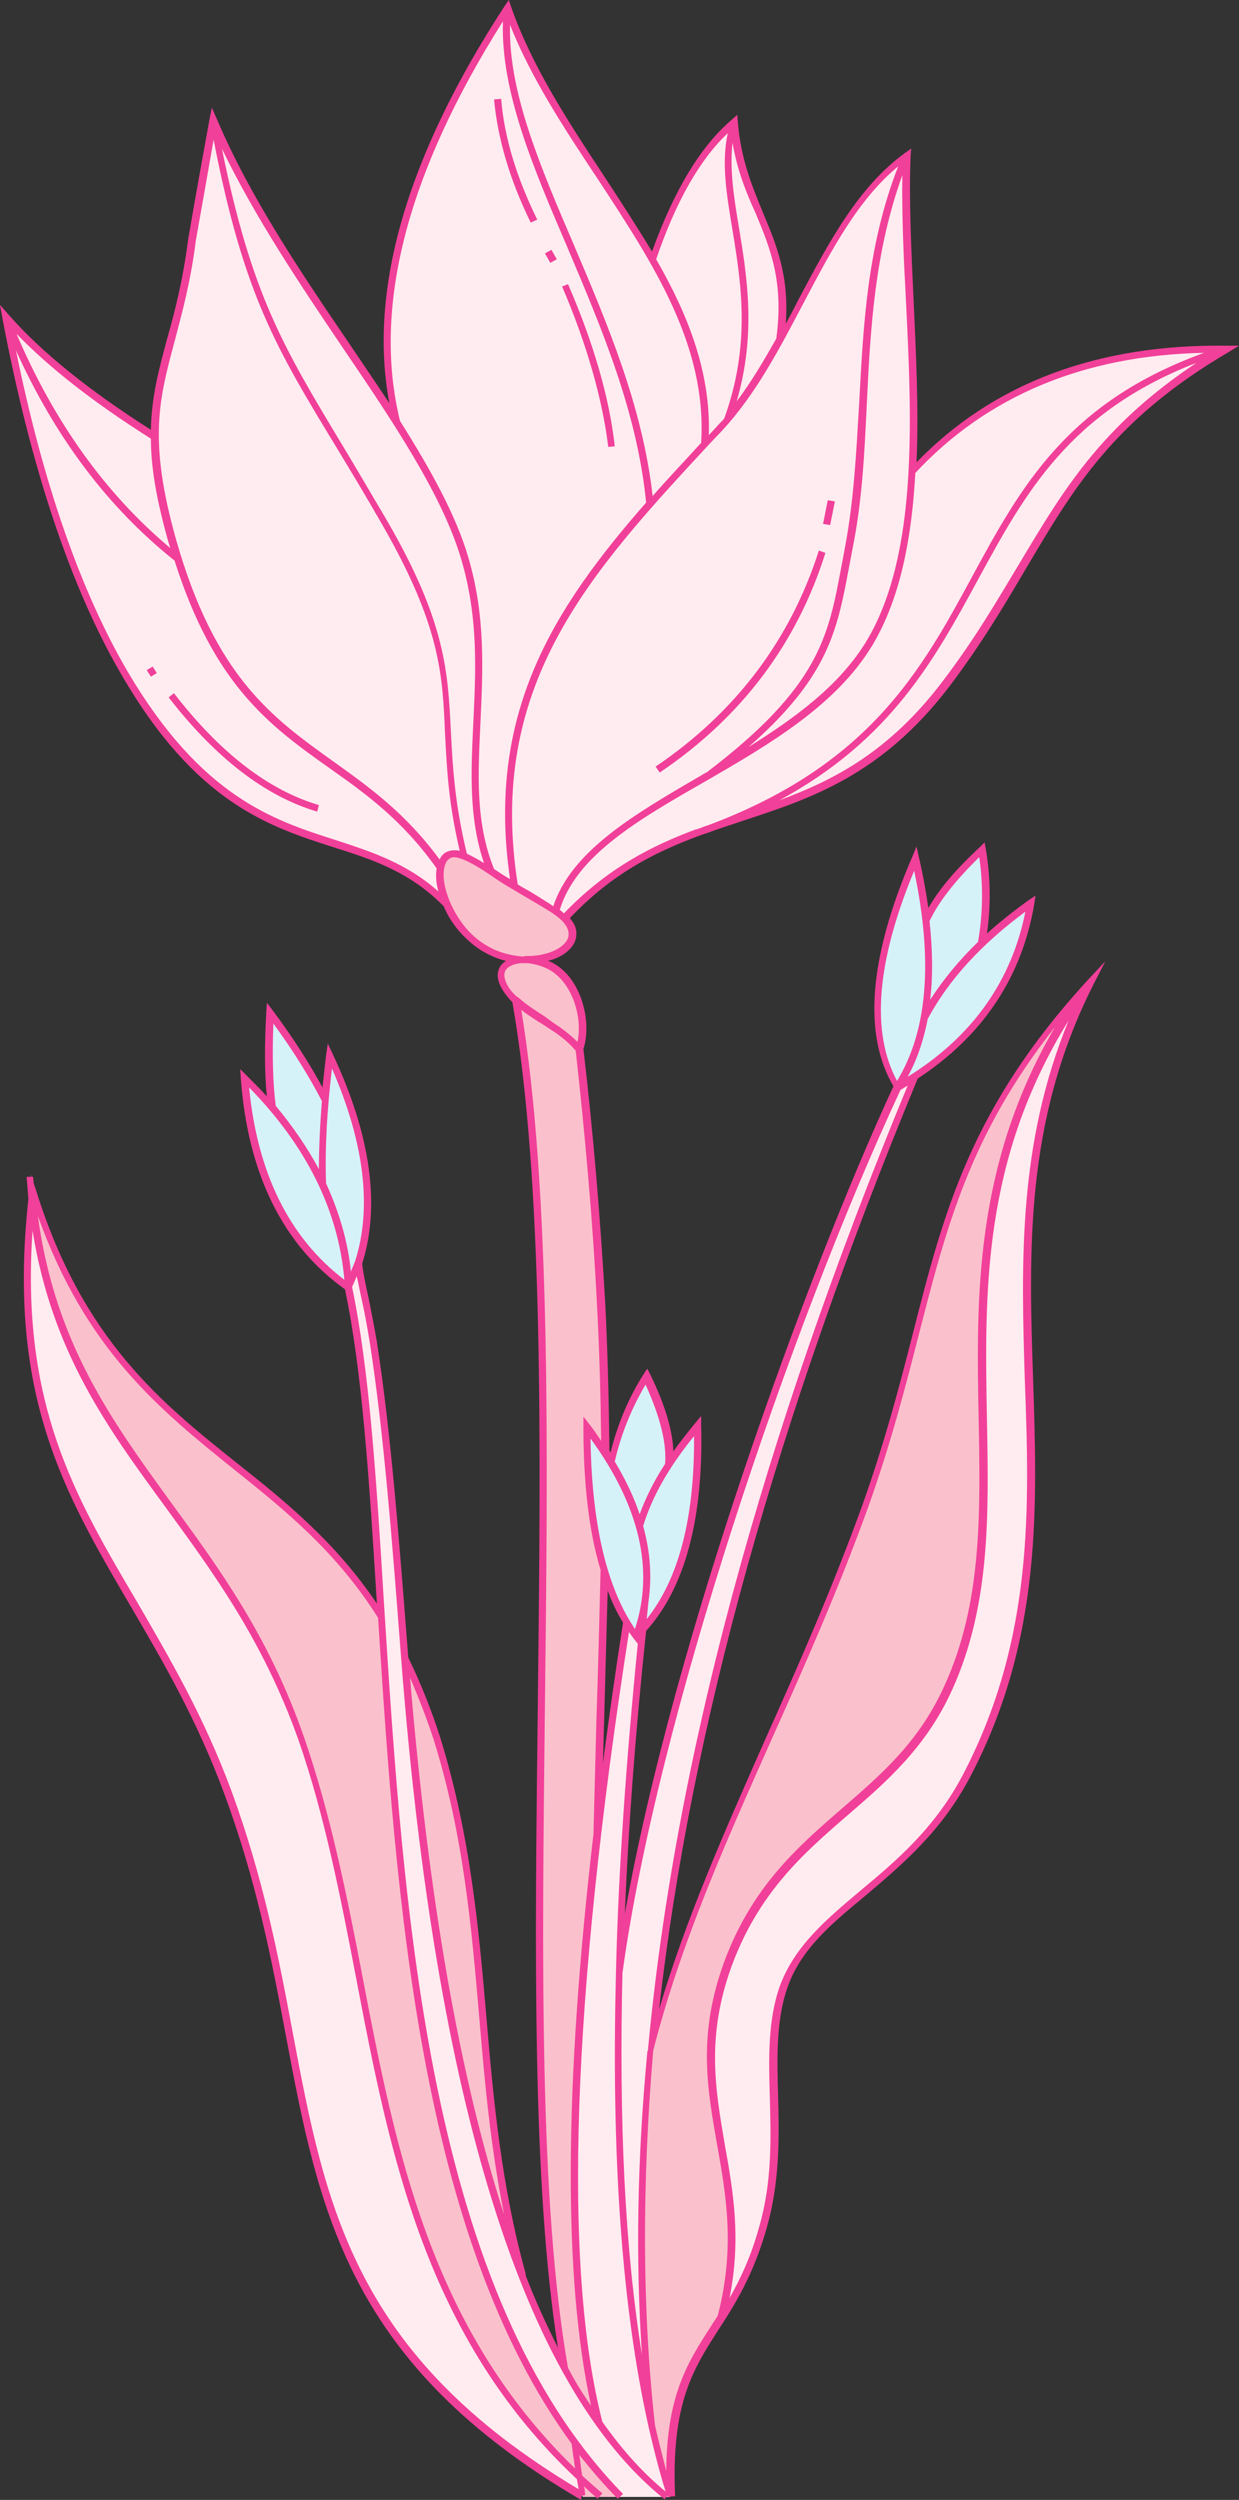
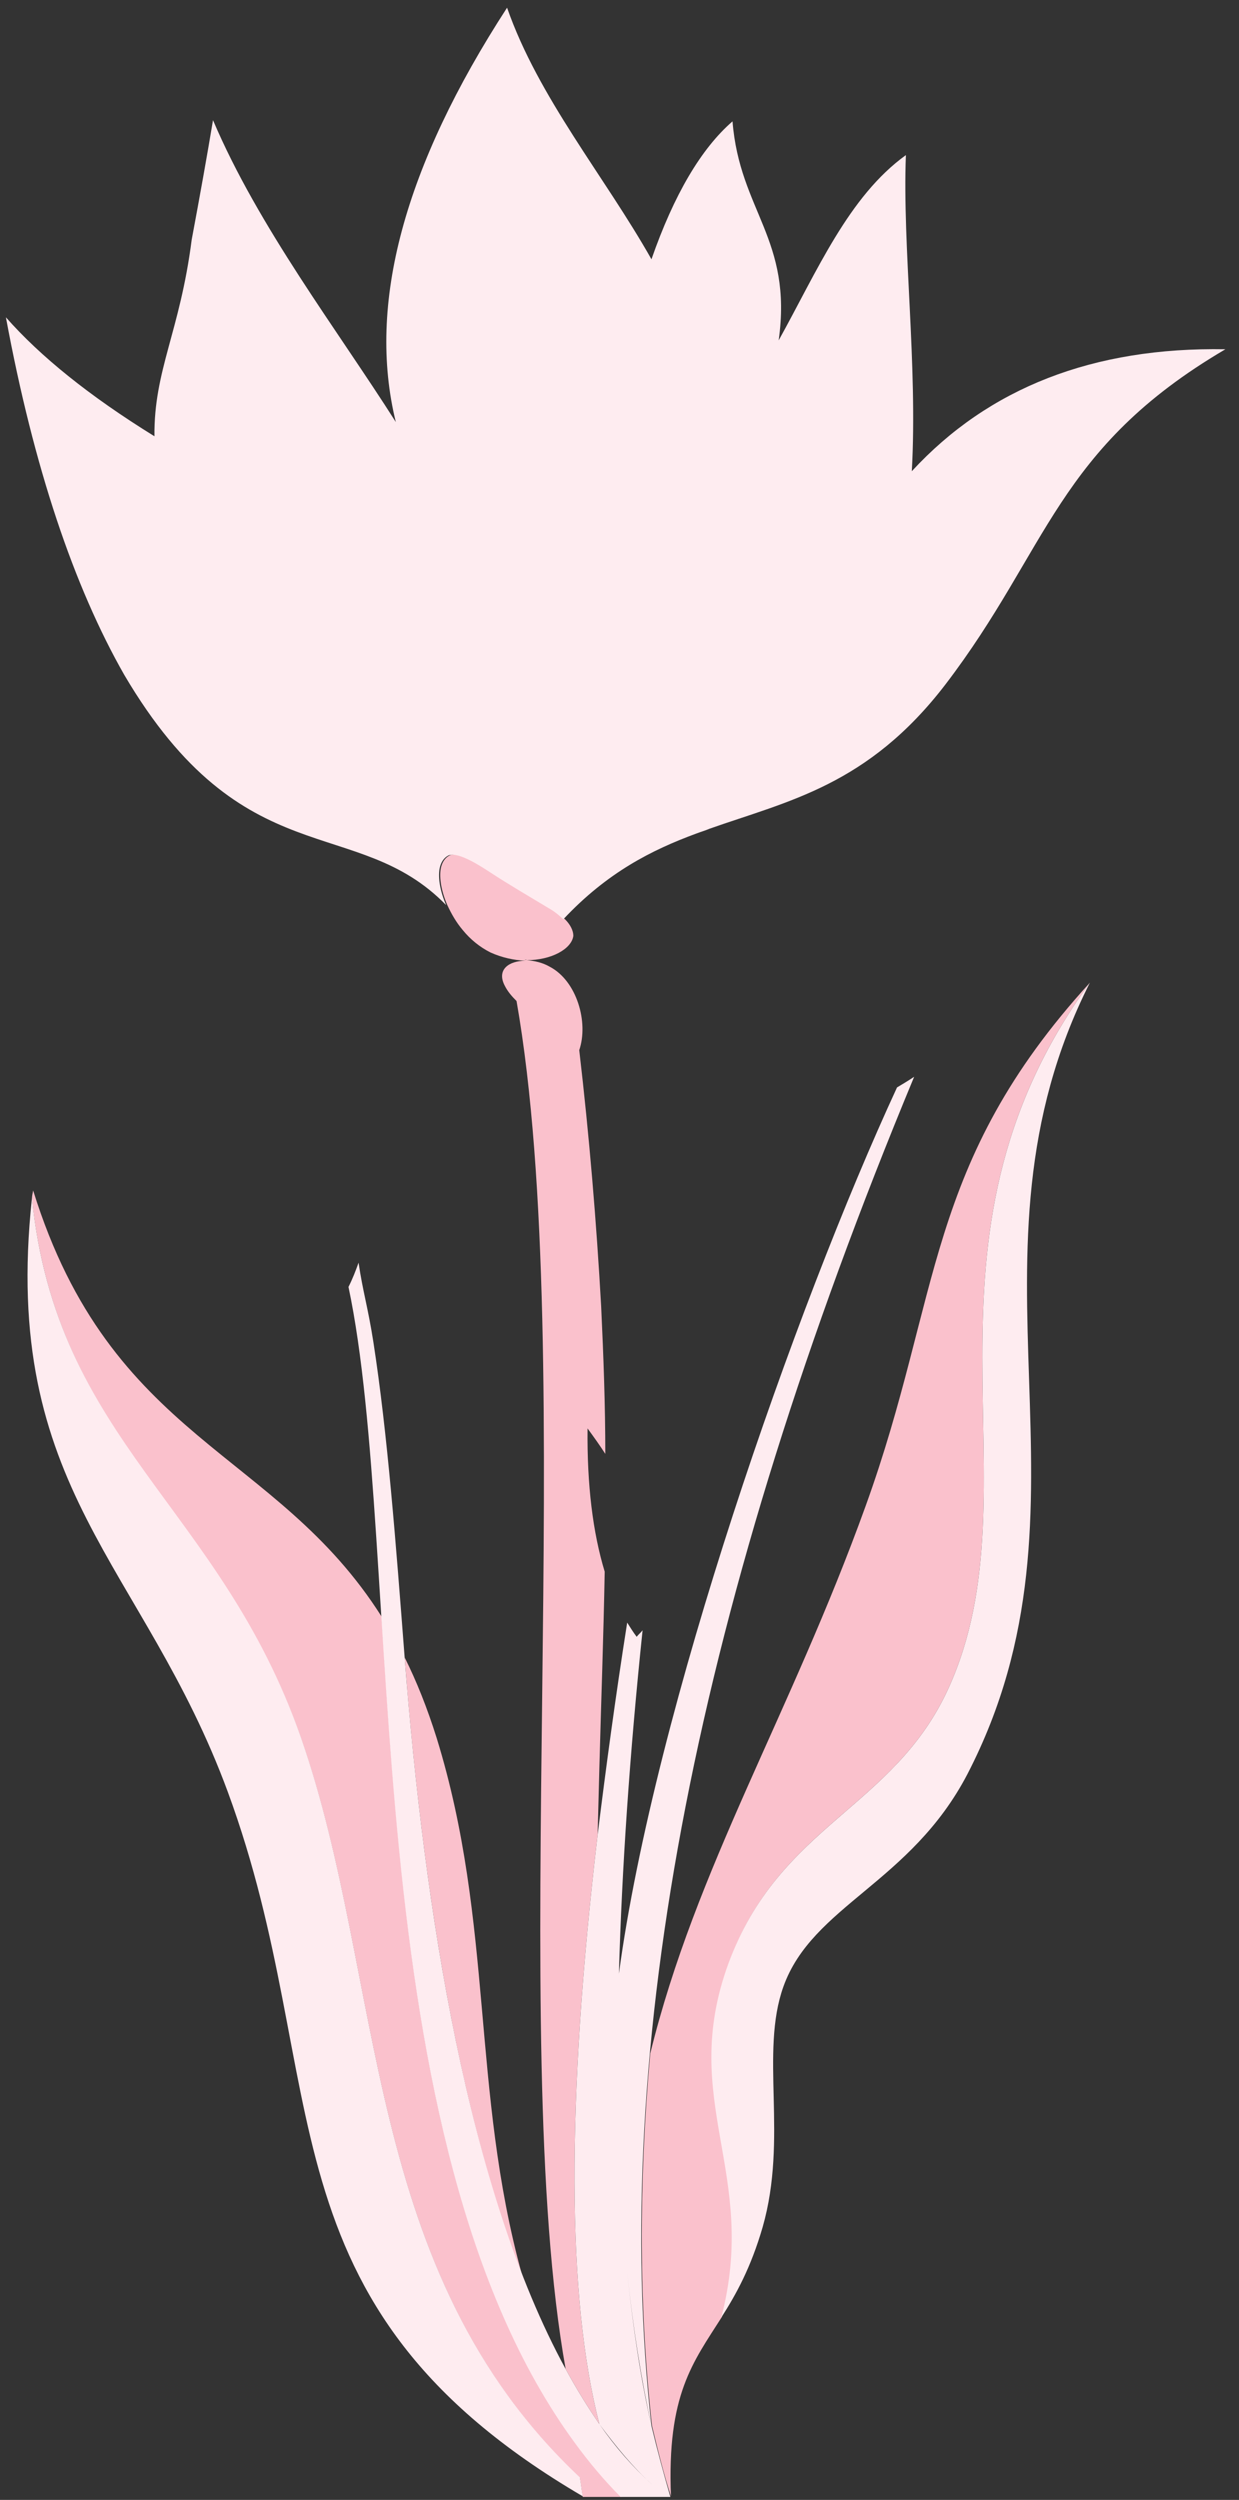
<svg xmlns="http://www.w3.org/2000/svg" height="422.3" preserveAspectRatio="xMidYMid meet" version="1.0" viewBox="0.0 0.0 209.4 422.3" width="209.4" zoomAndPan="magnify">
  <rect x="0.0" y="0.0" width="209.4" height="422.3" fill="#333333" stroke="none" />
  <defs>
    <clipPath id="a">
-       <path d="M 0 0 L 209.398 0 L 209.398 422.301 L 0 422.301 Z M 0 0" />
-     </clipPath>
+       </clipPath>
  </defs>
  <g>
    <g id="change1_1">
      <path d="M 88.602 162.102 C 88.699 162.102 88.898 162.102 89 162.102 C 88.898 162.199 88.801 162.102 88.602 162.102 Z M 105 421.801 L 98.5 421.801 C 98.301 420.801 98.199 419.699 98 418.602 C 61 383.699 65.199 334.801 50.898 293.699 C 37.199 254.602 9.699 243.898 5.398 202.5 C 5.398 202.102 5.5 201.602 5.602 201.102 C 18.801 243.5 46.602 244.801 64.5 273.102 C 67.5 320.199 71.398 377.5 97.199 412.602 C 99.602 415.801 102.199 418.898 105 421.801 Z M 89 162.199 C 90.301 162.301 91.699 162.602 92.898 163.301 C 97.5 165.699 99.5 172.699 97.898 177.398 C 99.602 192 100.801 206.398 101.602 220.699 C 102 229.199 102.301 237.398 102.301 245.602 C 101.398 244.199 100.398 242.801 99.301 241.301 C 99.199 250.898 100.199 258.898 102.199 265.5 C 102 276.398 101.602 287.301 101.301 298.5 C 101.199 302.398 101.102 306.301 101 310 C 95.699 355 95.801 388.199 101.301 409.5 C 99.301 406.602 97.398 403.5 95.602 400.199 C 85.5 344 97.898 229.5 87.301 169.102 C 86.5 168.301 85.801 167.5 85.301 166.5 C 83.898 163.801 86 162.301 88.801 162.301 C 86.898 162.199 84.898 161.801 82.898 160.898 C 81.102 160 79.5 158.699 78.199 157.102 C 77.102 155.801 76.301 154.398 75.602 152.898 C 74.602 150.602 74.199 148.301 74.5 146.699 C 74.699 145.699 75.199 144.898 76 144.5 C 76.602 144.199 77.5 144.398 78.5 144.801 C 78.602 144.801 78.801 144.898 78.898 145 C 80.199 145.602 81.699 146.5 83.102 147.398 C 84.5 148.301 85.801 149.102 87.102 149.898 C 88.602 150.801 90.102 151.699 91.602 152.602 C 92 152.898 92.5 153.102 92.898 153.398 C 93.301 153.602 93.602 153.898 94 154.102 C 94.5 154.5 95 154.898 95.5 155.301 C 96.301 156.102 96.898 157.102 96.898 158.102 C 96.602 160.301 93.199 162.199 89 162.199 Z M 68.398 280.102 C 70.801 311.398 75.5 345.199 84.199 372.898 C 85.398 376.801 86.801 380.602 88.199 384.199 C 79.602 353 83.5 325 73.801 293.602 C 72.199 288.5 70.398 284 68.398 280 C 68.398 280.102 68.398 280.102 68.398 280.102 Z M 160.301 285.199 C 175.898 250.898 152 210.199 184.199 166 C 156.199 196.699 159.199 218.699 146.301 254.398 C 133.602 289.602 117.602 315.5 109.898 346.898 C 107.898 369.102 108 390.102 110.199 409.801 C 111.199 414 112.199 418 113.398 421.699 C 112.699 404.5 117.102 399.102 122 391.398 C 128.398 366.898 114.699 354.898 123.199 331.602 C 131.801 308.102 151 305.602 160.301 285.199" fill="#fac1cc" fill-rule="evenodd" />
    </g>
    <g id="change2_1">
      <path d="M 154.102 79.602 C 167.102 65.5 184.801 58.602 207.102 59 C 178.5 75.801 177.301 92.699 159.801 115.602 C 146.699 132.699 133.199 135.301 119.898 140 C 119.199 140.301 118.5 140.5 117.699 140.801 C 110.102 143.602 102.602 147.398 95.199 155.301 C 94.5 154.602 93.602 153.898 92.699 153.398 C 89.398 151.398 86.102 149.5 82.898 147.398 C 81.5 146.5 77.5 143.801 75.801 144.5 C 75 144.898 74.5 145.699 74.301 146.699 C 74 148.301 74.398 150.602 75.398 152.898 C 60.199 137.301 41.199 148.301 21 114 C 12.5 99.102 5.699 79 1 53.602 C 6.801 60.199 15.102 66.898 26.102 73.699 C 26 62.5 30.398 56.102 32.398 40.5 C 33.801 33 35 26.301 36 20.301 C 43.699 38.398 57 55.699 66.898 71.301 C 62 51.398 68.301 28.102 85.699 1.301 C 91 16.5 102.199 29.801 110.102 43.801 C 113.898 32.898 118.5 25.102 123.801 20.5 C 125 35.602 134 40.398 131.602 57.5 C 138.102 45.801 143.398 33.199 153.102 26.199 C 152.5 41.699 155.102 61.699 154.102 79.602 Z M 160.301 285.199 C 175.898 250.898 152 210.199 184.199 166 C 160.699 212.5 187.199 253.898 163.5 299.699 C 153.898 318.102 137.301 321.898 132.398 335.602 C 128.398 346.801 133.199 361.102 128.898 376.199 C 126.898 383.102 124.398 387.602 121.898 391.5 C 128.301 367 114.602 355 123.102 331.699 C 131.801 308.102 151 305.602 160.301 285.199 Z M 98 418.5 C 98.199 419.602 98.301 420.699 98.5 421.699 C 42.801 389.102 56.699 352.102 38.5 302.699 C 24.301 264.199 0.102 251.699 5.398 202.398 C 9.602 243.699 37.199 254.398 50.898 293.602 C 65.199 334.699 61 383.699 98 418.5 Z M 110.102 409.801 C 108.301 402 107 393.301 106 383.801 C 107 393.301 108.398 402 110.102 409.801 C 103 346.199 117.801 270.199 154.5 181.898 C 153.602 182.5 152.602 183.102 151.602 183.699 C 134.398 220.898 110.602 288.898 104.602 333.398 C 105.102 315.801 106.398 296.5 108.602 275.398 C 108.301 275.801 107.898 276.102 107.602 276.5 C 107 275.699 106.5 274.898 106 274.102 C 104 286.801 102.398 298.699 101 310 C 95.699 355 95.801 388.199 101.301 409.5 C 104 413.398 107 416.801 110.199 419.699 C 107 416.801 104.102 413.301 101.301 409.5 C 99.301 406.602 97.398 403.5 95.602 400.199 C 79.102 370 71.699 322.699 68.398 280.102 C 66.898 260.602 65.5 242.199 63.102 226.699 C 62.199 220.898 61.301 218.102 60.602 213.301 C 60.102 214.699 59.602 216 58.898 217.398 C 68.398 262.301 59.5 361.301 97.102 412.602 C 99.5 415.898 102.102 419 104.898 421.801 L 113.301 421.801 C 112.199 418 111.102 414 110.102 409.801" fill="#feecf0" fill-rule="evenodd" />
    </g>
    <g id="change3_1">
-       <path d="M 113 247.398 C 113.398 243.602 112.102 238.699 109.199 232.602 C 106.5 236.898 104.5 241.602 103.301 247 C 103 246.5 102.602 245.898 102.301 245.398 C 101.398 244 100.398 242.602 99.301 241.102 C 99.199 250.699 100.199 258.699 102.199 265.301 C 103.199 268.602 104.398 271.5 105.898 274 C 106.398 274.898 107 275.699 107.5 276.398 C 108.199 274.398 108.801 272.398 109.102 270.398 C 108.898 272.102 108.699 273.699 108.602 275.301 C 115.301 268.102 118.398 256.602 117.898 240.898 C 116 243.199 114.398 245.301 113 247.398 Z M 151.5 183.699 C 151.5 183.699 151.602 183.602 151.5 183.699 Z M 165.898 159.398 C 166.801 154.199 166.898 148.898 166 143.602 C 161.301 148 158.102 151.898 156.5 155.5 C 156.102 152 155.5 148.5 154.699 145.102 C 147.301 162.102 146.301 175 151.602 183.699 L 154.5 181.898 C 165.5 174.801 172 165.102 174.102 152.699 C 171.102 154.801 168.398 157.102 165.898 159.398 Z M 55.699 178.398 C 62.102 192.102 63.699 203.699 60.5 213.398 L 58.801 217.5 C 48.301 210.102 42.5 198.301 41.301 182.199 C 42.898 183.801 44.5 185.5 45.898 187.102 C 45.398 182.801 45.199 177.5 45.602 171.199 C 49.602 176.602 52.699 181.602 54.898 185.898 C 55.102 183.398 55.398 180.898 55.699 178.398" fill="#d6f2f9" fill-rule="evenodd" />
-     </g>
+       </g>
    <g clip-path="url(#a)" id="change4_1">
-       <path d="M 89.699 37.602 C 86.102 30.301 84.102 23.301 83.5 16.801 L 84.699 16.699 C 85.199 23.102 87.301 30 90.801 37.102 Z M 93 44.398 L 92.102 42.801 L 93.199 42.199 L 94.102 43.801 Z M 102.801 75.5 C 101.801 67.398 99.199 58.199 95 48.398 L 96 48 C 100.301 57.898 103 67.199 103.898 75.398 Z M 140.301 88.699 L 139.102 88.5 L 139.898 84.5 L 141.102 84.699 Z M 25.5 114.301 L 24.801 113.199 L 25.801 112.602 L 26.5 113.699 Z M 111.5 130.5 L 110.801 129.5 C 124.398 120.301 133.602 108 138.398 93 L 139.5 93.398 C 134.699 108.699 125.301 121.199 111.5 130.5 Z M 53.602 137.102 C 44.801 134.5 36.398 128 28.5 117.801 L 29.398 117.102 C 37.199 127.199 45.398 133.5 53.898 136 Z M 123.801 24.102 C 123.301 28.5 124 33.199 124.898 38.5 C 126.301 47 127.801 56.5 124.5 67.801 C 127 64.5 129.102 60.898 131.199 57.199 C 132.5 47.602 130.199 42 127.699 36 C 126.102 32.5 124.602 28.801 123.801 24.102 Z M 110.898 43.801 C 116.301 53.199 120.102 62.801 119.801 73.5 L 121.102 72.102 C 121.5 71.602 122 71.199 122.398 70.699 C 126.898 58.301 125.301 48 123.801 38.898 C 122.801 32.898 121.898 27.5 123 22.5 C 118.301 26.898 114.199 34.102 110.898 43.801 Z M 86.199 4.199 C 85.898 15.5 91.301 28.102 97 41.398 C 102.699 54.801 108.602 68.699 110.301 83.801 C 112.898 80.801 115.699 77.898 118.5 74.801 C 119.5 58.398 110.5 44.699 101 30.199 C 95.5 21.898 89.801 13.301 86.199 4.199 Z M 2.801 56.398 C 9.102 71.199 17.801 83.398 28.801 92.602 C 28.699 92.301 28.602 92 28.5 91.699 C 26.398 84.301 25.5 78.801 25.5 74.102 C 16 68.102 8.398 62.199 2.801 56.398 Z M 152.5 29.602 C 147.801 42.602 147.102 55.602 146.5 68.199 C 146.102 76.699 145.699 84.699 144.102 92.602 C 143.898 93.699 143.699 94.699 143.5 95.801 C 141.5 106.398 140.102 114.301 126.5 126.199 C 134.5 121.199 142 115.699 146.5 108.199 C 155.199 93.602 154.102 70.699 153.102 50.602 C 152.699 43.199 152.398 36.102 152.5 29.602 Z M 202.199 61.301 C 180.699 69.602 173.199 83.398 165.301 97.898 C 158 111.301 150.602 125 131.699 135.199 C 140.898 131.801 150.301 127 159.301 115.102 C 164.801 107.898 168.602 101.301 172.398 95 C 179.699 82.801 186.102 72 202.199 61.301 Z M 36.102 23.602 C 35.199 28.801 34.199 34.398 33.102 40.602 C 32.199 47.801 30.699 53.102 29.5 57.699 C 26.898 67.398 25 74.398 29.801 91.301 C 36.398 114.398 46.102 121.301 56.301 128.602 C 62.301 132.898 68.5 137.301 74.301 145.199 C 74.602 144.5 75.102 144 75.801 143.801 C 76.301 143.602 76.898 143.602 77.699 143.699 C 75.699 135.301 75.5 129.199 75.199 123.699 C 74.801 114 74.398 105.699 64.699 88.801 C 61.898 83.898 59.301 79.602 57 75.801 C 46.602 58.699 41.199 49.801 36.102 23.602 Z M 78.898 144.199 C 79.699 144.602 80.699 145.102 81.801 145.801 C 79.199 138.102 79.602 130.301 80 122 C 80.398 113.301 80.898 104.301 77.898 94.301 C 74.699 83.602 66.602 71.5 57.898 58.699 C 50.602 47.898 43.102 36.699 37.5 25.102 C 42.5 49.699 47.801 58.5 57.801 75.102 C 60.102 78.898 62.602 83.199 65.5 88.102 C 75.398 105.199 75.699 113.699 76.199 123.5 C 76.5 129.301 76.801 135.5 78.898 144.199 Z M 83.5 146.801 C 84.398 147.398 85.301 148 86.199 148.5 C 82.102 120.5 93.602 102.699 109.199 84.898 C 107.699 69.602 101.699 55.5 95.898 41.801 C 90.102 28.301 84.602 15.398 85 3.602 C 68.801 29.199 62.898 51.898 67.602 71.102 C 72.699 79.199 77 86.898 79.102 94 C 82.102 104.102 81.602 113.199 81.199 122.102 C 80.801 130.699 80.301 138.898 83.5 146.801 Z M 2.699 59.199 C 7.301 81.801 13.699 100 21.602 113.5 C 34 134.5 46 138.5 56.699 141.898 C 62.801 143.898 68.699 145.801 74.102 150.602 C 73.699 149.199 73.602 147.801 73.801 146.699 C 68 138.5 61.699 134 55.602 129.699 C 45.602 122.602 36.199 115.801 29.5 94.699 C 18.199 85.699 9.301 73.801 2.699 59.199 Z M 87.5 149.398 C 88.102 149.801 88.699 150.102 89.398 150.5 C 90.602 151.199 91.801 152 93.102 152.801 C 93.199 152.898 93.398 153 93.5 153.102 C 96.602 143.699 107.301 137.5 118.5 131 C 118.801 130.801 119.102 130.602 119.398 130.5 C 138.5 116 140 107.5 142.199 95.699 C 142.398 94.699 142.602 93.602 142.801 92.5 C 144.301 84.602 144.699 76.699 145.199 68.301 C 145.898 55.199 146.5 41.699 151.801 28.102 C 145 33.699 140.5 42.301 135.801 51.199 C 131.801 58.801 127.699 66.699 121.898 72.898 L 119.898 75 C 99.699 96.801 82.199 115.699 87.5 149.398 Z M 94.602 153.699 C 94.898 153.898 95.102 154.102 95.301 154.301 C 102.602 146.699 110.102 142.898 117.602 140.102 L 117.699 140.102 C 118.398 139.898 119 139.602 119.699 139.398 C 147 129.199 155.801 113.102 164.301 97.398 C 172.5 82.301 180.301 68 203.5 59.602 C 183.199 60 166.801 66.898 154.699 79.898 C 154.102 90.801 152.199 101 147.5 108.898 C 141.398 119.102 130.102 125.699 119.199 132 C 108 138.398 97.398 144.5 94.602 153.699 Z M 88.699 161.5 C 88.801 161.5 89 161.5 89.102 161.5 C 91.199 161.5 93.102 161 94.398 160.199 C 95.5 159.5 96.102 158.699 96.102 157.801 C 96.102 156.5 95 155.199 92.5 153.699 C 91.199 152.898 90 152.199 88.801 151.5 C 86.801 150.301 84.801 149.199 82.699 147.699 C 79.301 145.398 77.102 144.5 76.199 144.898 C 75.602 145.199 75.301 145.699 75.102 146.5 C 74.5 149.102 76 153.398 78.602 156.602 C 79.898 158.199 81.5 159.398 83.102 160.199 C 84.898 161.102 86.898 161.5 88.602 161.602 C 88.602 161.5 88.602 161.5 88.699 161.5 Z M 157.102 155.602 C 157.602 160.398 157.699 164.898 157.199 168.898 C 159.398 165.5 162.102 162.199 165.301 159.102 C 166.102 154.398 166.199 149.602 165.5 144.801 C 161.398 148.801 158.602 152.398 157.102 155.602 Z M 94.602 173.5 C 95.699 174.301 96.699 175.102 97.602 176 C 98.5 171.801 96.699 165.801 92.602 163.699 C 91.398 163.102 90.199 162.801 89.102 162.699 C 88.898 162.699 88.602 162.699 88.398 162.699 C 87.199 162.699 86.199 163.102 85.699 163.602 C 85.102 164.199 85.102 165 85.602 166.102 C 86 167 86.602 167.699 87.398 168.398 L 87.602 168.5 C 88.898 169.699 90.5 170.699 92.199 171.801 C 93 172.398 93.801 173 94.602 173.5 Z M 156.801 172.102 C 156.102 175.699 155 179 153.398 181.898 L 154.199 181.398 C 164.602 174.699 171 165.5 173.301 154 C 166 159.398 160.398 165.398 156.801 172.102 Z M 154.5 147.102 C 148.102 162.5 147.199 174.398 151.602 182.602 C 156.801 174.102 157.699 162.199 154.5 147.102 Z M 46.602 186.801 C 49.5 190.301 51.898 193.801 53.898 197.5 C 53.898 193.699 54.102 189.898 54.398 186 C 52.398 182.102 49.699 177.699 46.199 172.898 C 46 178.301 46.102 183 46.602 186.801 Z M 55.102 199.898 C 57.301 204.699 58.801 209.699 59.301 214.801 L 60 213.102 C 62.898 204.102 61.602 193.102 56.102 180.5 C 55.301 187.199 54.898 193.699 55.102 199.898 Z M 42.102 183.699 C 43.5 198.199 48.898 209.102 58.199 216.199 C 57.199 204.5 51.801 193.602 42.102 183.699 Z M 103.898 246.898 C 105.699 249.898 107.102 252.801 108.102 255.801 C 109.102 253.102 110.5 250.199 112.398 247.301 C 112.699 243.898 111.602 239.398 109.102 233.898 C 106.801 237.801 105 242.102 103.898 246.898 Z M 109.602 270.5 C 109.5 271.5 109.398 272.5 109.301 273.5 C 114.801 266.602 117.398 256.199 117.301 242.602 C 112.898 248 110.102 253.102 108.699 257.801 C 109.898 262.102 110.199 266.301 109.602 270.5 C 109.699 270.5 109.699 270.5 109.602 270.5 C 109.699 270.5 109.699 270.5 109.602 270.5 Z M 107 274.699 C 107.102 274.898 107.199 275 107.301 275.199 C 110.602 265.199 108.102 254.398 99.801 243 C 100 256.801 102.301 267.5 107 274.699 Z M 102.699 268.699 C 102.5 275.898 102.301 283.102 102.102 290.602 L 101.898 297.898 C 102.898 290.301 104 282.398 105.301 274.102 C 104.301 272.5 103.398 270.602 102.699 268.699 Z M 69.301 283.398 C 72.398 320.602 77.699 350.898 85.199 374.102 C 82.898 362.602 81.898 351.602 81 340.801 C 79.699 325.801 78.398 310.199 73.301 293.898 C 72.199 290.5 70.801 286.898 69.301 283.398 Z M 180.602 172.398 C 166 196 166.398 218.199 166.801 239.699 C 167.102 255.898 167.398 271.199 160.898 285.5 C 156.5 295.199 149.801 301 143.301 306.602 C 135.898 313 128.301 319.602 123.699 332 C 119.301 344 120.898 352.898 122.5 362.301 C 123.898 370.102 125.301 378.102 123.301 388.199 C 125.102 385 126.898 381.301 128.301 376.199 C 130.5 368.602 130.301 361.301 130.102 354.199 C 129.898 347.5 129.801 341.102 131.801 335.5 C 134.301 328.699 139.699 324.199 145.398 319.398 C 151.398 314.398 158.102 308.801 162.898 299.5 C 174.699 276.699 174 254.602 173.199 233.102 C 172.602 213.5 172 193.301 180.602 172.398 Z M 105.199 333.301 C 104.602 358.398 105.602 379.898 108.5 397.801 C 107.398 381.602 107.699 364.602 109.398 346.699 C 109.398 346.602 109.398 346.5 109.5 346.398 C 114 297.699 128.699 243.102 153.398 183.398 C 153 183.602 152.602 183.898 152.199 184.102 C 133.5 224.199 111 290.801 105.199 333.301 Z M 96 400 C 97.199 402.301 98.5 404.398 99.898 406.398 C 95.199 385 95.301 352.602 100.301 309.801 C 100.398 306 100.5 302.199 100.602 298.199 L 100.801 290.398 C 101.102 281.699 101.301 273.5 101.5 265.199 C 99.5 258.602 98.602 250.5 98.602 241 L 98.602 239.301 L 99.699 240.699 C 100.398 241.602 101 242.5 101.602 243.398 C 101.5 235.398 101.301 227.898 100.898 220.5 C 100.199 206.398 98.898 191.898 97.301 177.5 C 96.301 176.301 95.102 175.301 93.801 174.398 C 93 173.898 92.301 173.398 91.5 172.898 C 90.801 172.5 90.102 172 89.5 171.602 C 89 171.301 88.5 170.898 88.102 170.602 C 93.102 201.102 92.602 245.102 92.102 287.602 C 91.602 331.102 91.102 372.199 96 400 Z M 6.398 205.398 C 9.301 226.898 18.898 240 28.898 253.801 C 37.102 265 45.5 276.5 51.398 293.5 C 55.898 306.5 58.699 320.5 61.301 334.102 C 66.898 363.301 72.801 393.398 97.199 417 C 97 415.699 96.801 414.301 96.602 412.801 C 70.898 377.699 66.898 320.602 63.898 273.301 C 56.801 262 47.898 254.898 39.398 248.102 C 27.102 238.199 14.5 228.102 6.398 205.398 Z M 110.699 409.699 C 111.301 412.398 112 415 112.602 417.398 C 112.699 404.602 116.199 399.102 120.199 392.898 C 120.602 392.301 120.898 391.801 121.301 391.199 C 124.301 379.602 122.699 370.801 121.199 362.301 C 119.5 352.699 117.898 343.699 122.398 331.398 C 127.102 318.699 134.801 312 142.301 305.5 C 149 299.699 155.301 294.301 159.602 284.801 C 166 270.801 165.699 255.602 165.398 239.602 C 165 219.398 164.602 196.898 178.301 173.5 C 163.898 191.699 159.898 207.5 155.301 225.398 C 153 234.398 150.602 243.699 146.801 254.398 C 141.602 268.801 135.801 281.801 130.199 294.301 C 122.398 311.801 115 328.398 110.398 346.398 C 108.5 368.898 108.5 389.898 110.699 409.699 Z M 5.5 207.898 C 3.5 237.199 12.602 252.699 23.102 270.5 C 28.602 280 34.398 289.801 39.102 302.5 C 44.5 317.199 47.102 330.602 49.5 343.5 C 55 372.699 59.801 397.898 97.801 420.5 C 97.699 419.898 97.602 419.398 97.5 418.801 C 71.898 394.801 65.898 364 60.199 334.199 C 57.602 320.699 54.898 306.699 50.398 293.801 C 44.398 277 36 265.602 27.898 254.5 C 18.102 241.102 8.801 228.398 5.5 207.898 Z M 101.801 409.102 C 105.102 413.801 108.699 417.801 112.5 420.898 C 111.398 417.398 110.5 413.801 109.602 409.898 C 105.102 389.801 103.301 364.301 104.102 333.398 C 104.102 333.301 104.102 333.301 104.102 333.199 C 104.5 316.301 105.801 297.699 107.801 277.602 L 107.801 277.699 L 107.102 276.801 C 106.801 276.398 106.602 276.102 106.301 275.699 C 96.602 338 95.102 382.898 101.801 409.102 Z M 98.199 422.301 C 58.801 399.301 53.898 373.602 48.301 343.801 C 45.898 330.898 43.301 317.602 37.898 303 C 33.199 290.301 27.5 280.602 22 271.199 C 10.801 252.102 1.199 235.699 4.801 202.5 C 4.699 201.301 4.602 200 4.5 198.801 L 5.199 198.801 L 5.199 198.398 L 5.301 198.801 L 5.602 198.801 C 5.602 199.199 5.699 199.602 5.699 199.898 L 6.102 201.102 C 14 226.398 27.301 237 40.102 247.199 C 48.301 253.699 56.699 260.5 63.699 270.898 C 62.398 249.801 61.199 231.5 58.301 217.801 C 47.801 210.301 41.898 198.301 40.699 182.199 L 40.602 180.602 L 41.699 181.699 C 42.898 182.898 44 184 45.102 185.199 C 44.699 181.301 44.699 176.5 45 171.102 L 45.102 169.398 L 46.102 170.699 C 49.602 175.398 52.398 179.801 54.5 183.699 C 54.699 181.898 54.898 180.102 55.102 178.301 L 55.398 176.301 L 56.301 178.199 C 62.699 191.898 64.301 203.699 61.199 213.5 C 61.5 215.699 61.898 217.5 62.301 219.301 C 62.699 221.398 63.199 223.699 63.699 226.699 C 66.102 242.199 67.5 260.602 69 280 C 71.102 284.301 73 289.102 74.398 293.5 C 79.5 310 80.898 325.602 82.199 340.699 C 83.398 354.699 84.699 369.199 88.898 384.301 L 88.801 384.301 C 90.5 388.699 92.398 392.801 94.301 396.602 C 89.898 368.898 90.398 329.301 90.898 287.5 C 91.398 244.301 91.898 199.699 86.602 169.301 C 85.801 168.5 85.102 167.602 84.602 166.602 C 83.602 164.602 84.398 163.301 84.898 162.801 C 85.102 162.602 85.301 162.5 85.5 162.301 C 84.5 162.102 83.5 161.699 82.5 161.199 C 80.699 160.301 79.102 159 77.602 157.301 C 76.5 156 75.602 154.602 75 153.102 C 69.301 147.301 63 145.199 56.301 143.102 C 45.398 139.602 33.102 135.602 20.602 114.102 C 12 99.398 5.199 79.102 0.398 53.699 L 0 51.5 L 1.398 53.102 C 7 59.5 15.102 66 25.5 72.602 C 25.602 67.102 26.801 62.602 28.199 57.398 C 29.5 52.801 30.898 47.5 31.801 40.398 C 33.102 32.898 34.301 26.199 35.398 20.199 L 35.801 18.199 L 36.602 20 C 42.199 33.199 50.699 45.801 59 58 C 61.301 61.398 63.602 64.801 65.801 68.102 C 62.199 48.898 68.801 26.301 85.301 1 L 86 0 L 86.398 1.199 C 89.898 11.199 96 20.5 102 29.602 C 104.801 33.898 107.602 38.199 110.199 42.5 C 113.898 32.199 118.398 24.699 123.699 20.199 L 124.602 19.398 L 124.699 20.602 C 125.199 26.898 127.102 31.398 128.898 35.801 C 131.199 41.301 133.398 46.5 132.801 54.699 C 133.5 53.398 134.199 52.102 134.898 50.699 C 140.102 40.898 145 31.602 153 25.801 L 154 25.102 L 153.898 26.301 C 153.602 33.602 154 41.898 154.398 50.602 C 154.801 59.602 155.301 69 154.898 78.102 C 167.898 64.699 185.5 58.102 207.301 58.398 L 209.398 58.398 L 207.602 59.5 C 188.199 70.898 181.5 82.398 173.602 95.699 C 169.898 102 166 108.602 160.5 115.898 C 149 131 137 134.898 125.398 138.699 C 123.699 139.301 122 139.801 120.398 140.398 C 119.699 140.699 118.898 140.898 118.102 141.199 C 110.602 144 103.398 147.602 96.301 155.102 C 97 155.898 97.5 156.801 97.398 157.898 C 97.398 159.199 96.5 160.398 95.102 161.301 C 94.398 161.699 93.602 162.102 92.602 162.301 C 92.898 162.398 93.102 162.5 93.301 162.602 C 98.199 165.102 100.102 172.5 98.602 177.199 C 100.301 191.699 101.5 206.199 102.301 220.398 C 102.699 228.301 102.898 236.398 103 245.102 C 103.102 245.199 103.102 245.301 103.199 245.301 C 104.398 240.5 106.301 236 108.801 232.102 L 109.398 231.199 L 109.898 232.199 C 112.398 237.301 113.699 241.699 113.801 245.199 C 114.898 243.602 116.199 242 117.5 240.398 L 118.5 239.199 L 118.5 240.801 C 118.898 256.5 115.801 268.199 109.199 275.5 C 107.398 292.602 106.199 308.5 105.602 323.301 C 113.801 277.102 136.301 215.301 151 183.5 C 145.801 174.699 146.898 161.602 154.199 144.699 L 154.898 143 L 155.301 144.801 C 156 147.801 156.5 150.602 156.898 153.398 C 158.699 150.199 161.602 146.801 165.602 143.102 L 166.398 142.301 L 166.602 143.398 C 167.398 148.102 167.5 152.898 166.801 157.699 C 168.898 155.801 171.301 153.898 173.801 152.102 L 175 151.301 L 174.801 152.699 C 172.699 165.102 166.102 175 155.102 182.199 C 131.301 239.602 116.699 292.199 111.398 339.398 C 116 323.898 122.5 309.301 129.301 293.898 C 134.898 281.398 140.602 268.5 145.801 254.102 C 149.602 243.398 152 234.199 154.301 225.199 C 159.5 204.801 164 187.199 183.801 165.602 L 186.801 162.398 L 184.801 166.301 C 173.102 189.398 173.898 211.602 174.602 233 C 175.301 254.602 176.102 276.898 164.102 299.898 C 159.199 309.398 152.301 315.102 146.301 320.199 C 140.5 325 135.398 329.199 133.102 335.699 C 131.199 341.102 131.301 347.301 131.5 353.898 C 131.699 361.102 131.801 368.5 129.602 376.301 C 127.301 384.398 124.199 389.301 121.398 393.602 C 117.102 400.301 113.398 406.102 114.102 421.699 L 113.5 421.699 L 112.898 421.898 C 112.898 421.801 112.801 421.699 112.801 421.602 L 112.301 422.199 L 112.199 422.102 C 88.5 403 73.602 355.199 67.801 280.199 C 66.301 260.699 64.898 242.301 62.5 226.801 C 62 223.801 61.602 221.602 61.102 219.398 C 60.801 218.102 60.602 216.898 60.301 215.602 C 60 216.199 59.801 216.801 59.5 217.398 C 62.398 231.199 63.602 249.602 64.898 270.898 C 68.199 322.898 72.301 387.602 105.301 421.301 L 104.398 422.102 C 102.102 419.801 100 417.301 97.898 414.699 C 98.102 415.898 98.199 417.102 98.398 418.199 C 99.5 419.199 100.602 420.199 101.801 421.199 L 101 422.102 C 100.199 421.398 99.398 420.699 98.699 420 C 98.801 420.5 98.898 421 98.898 421.5 L 98.301 421.602 L 98.199 422.301" fill="#f14099" />
-     </g>
+       </g>
  </g>
</svg>